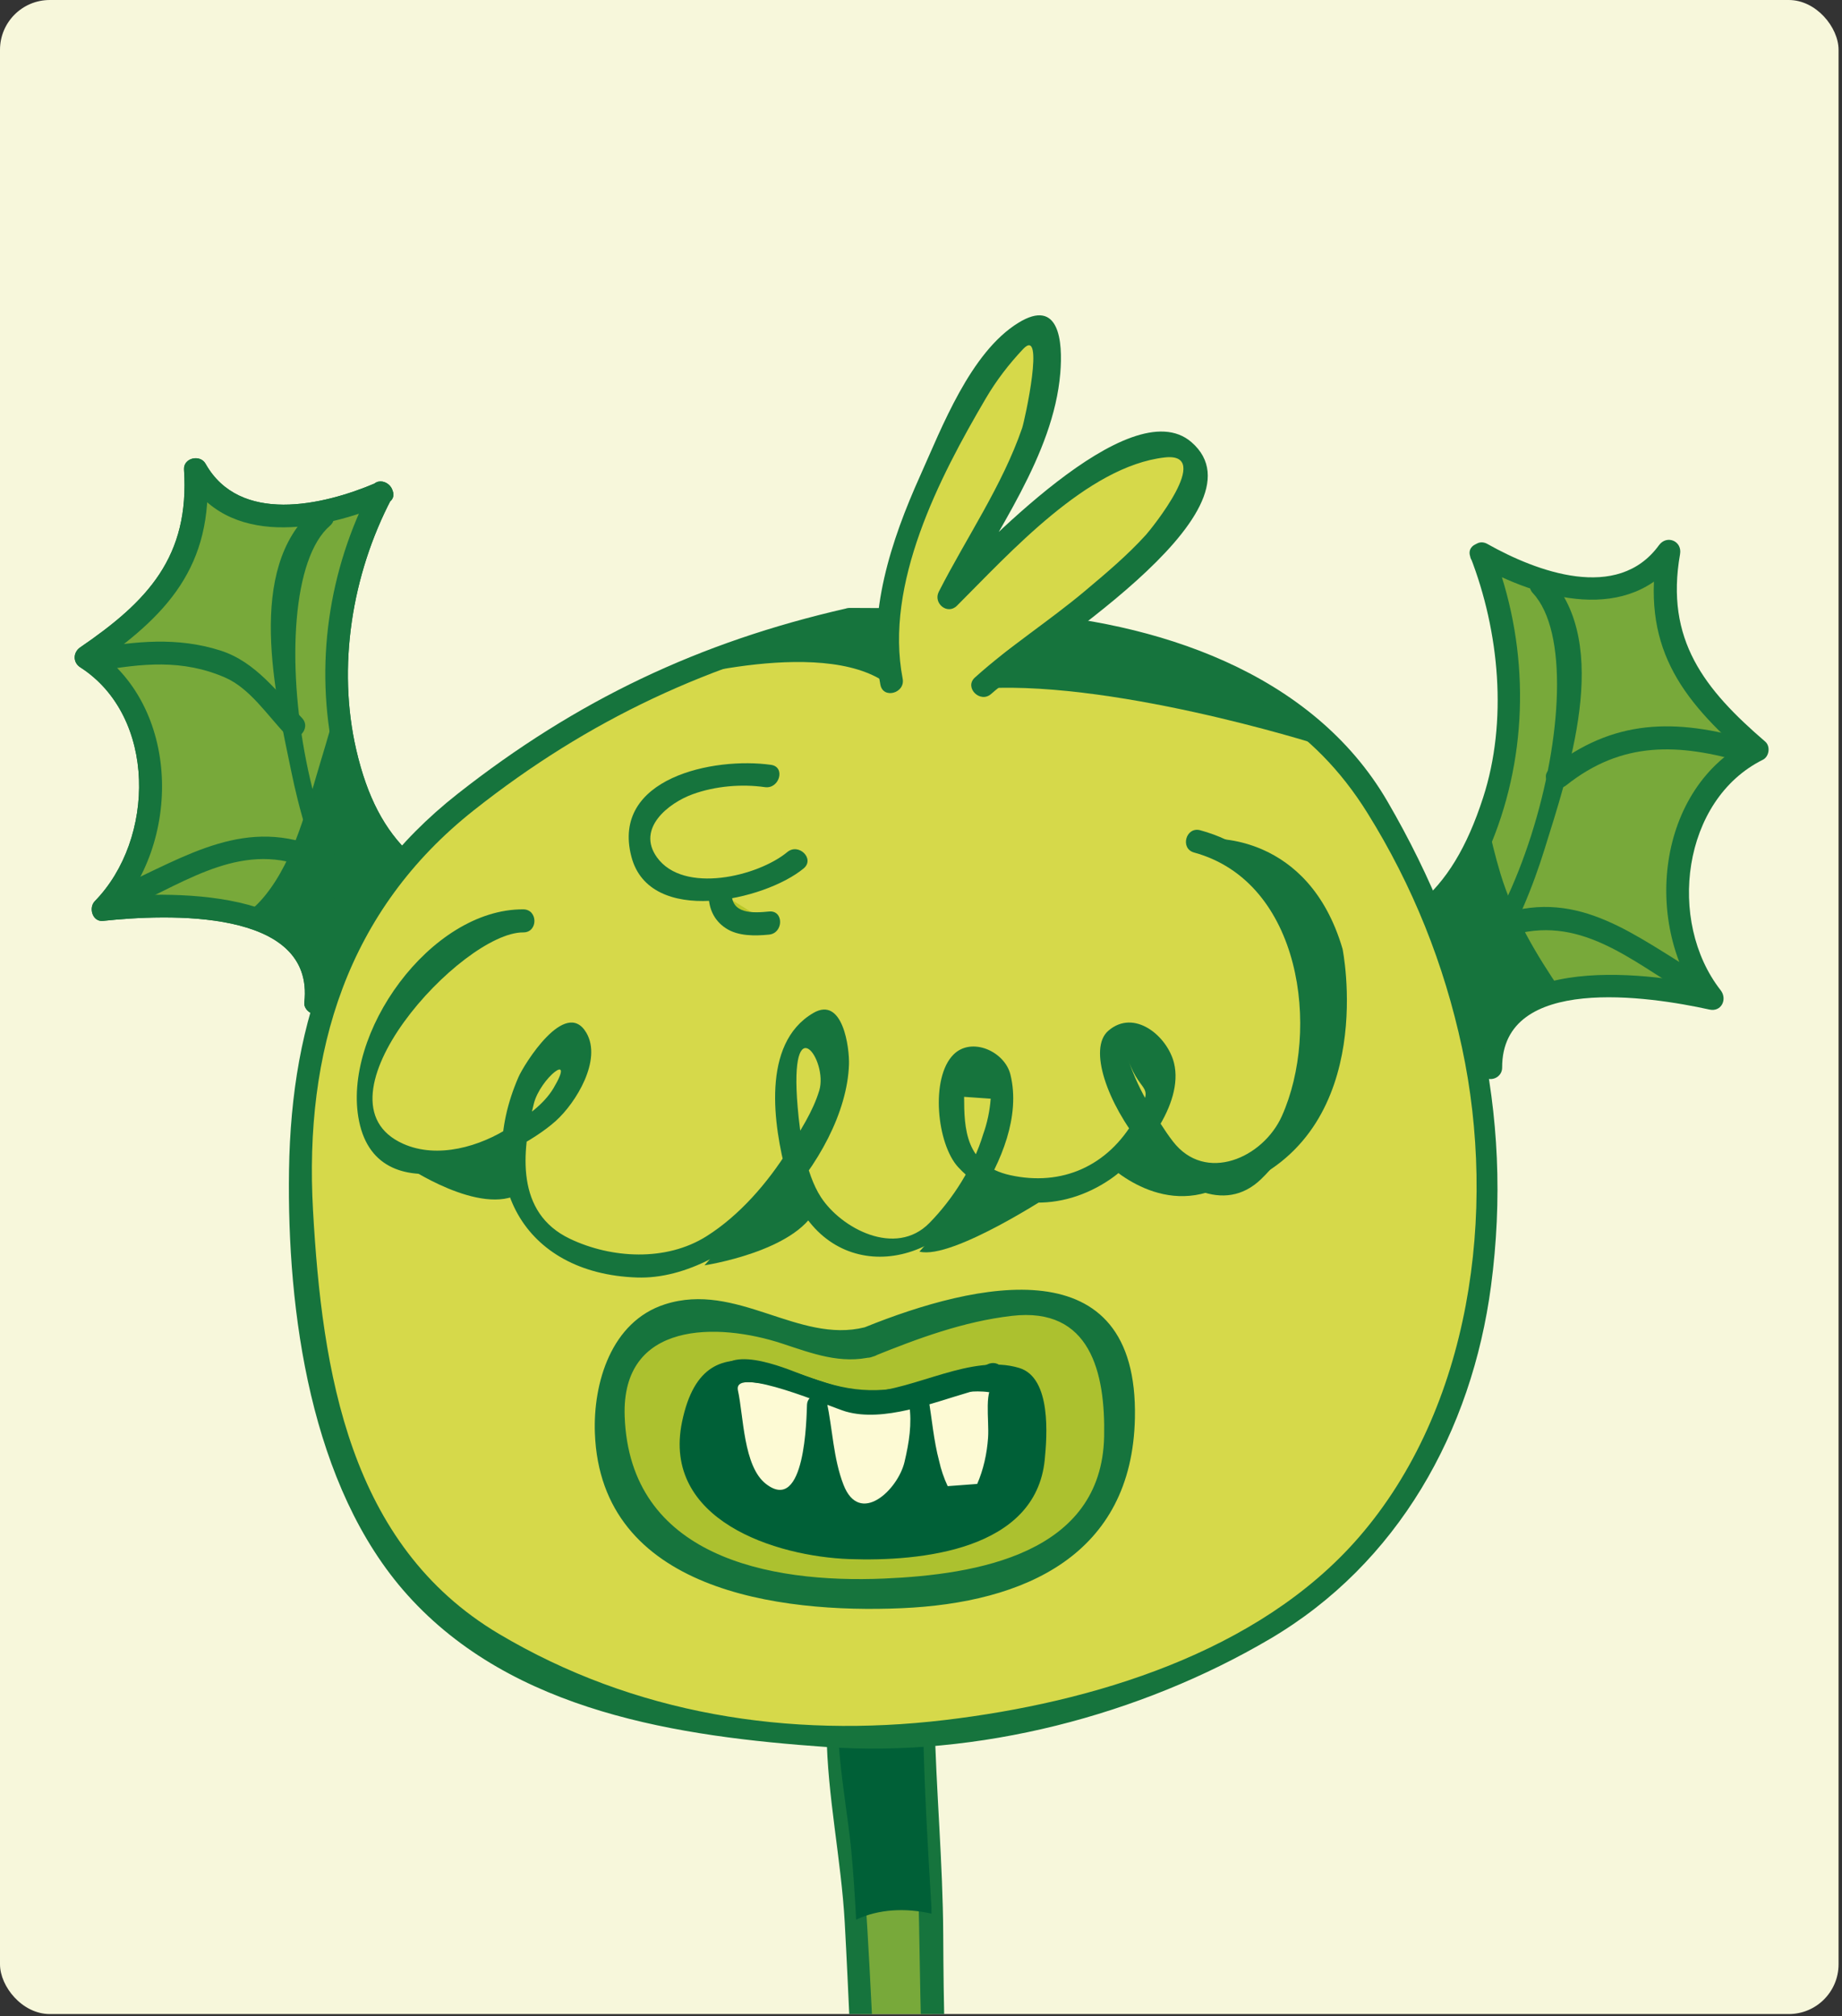
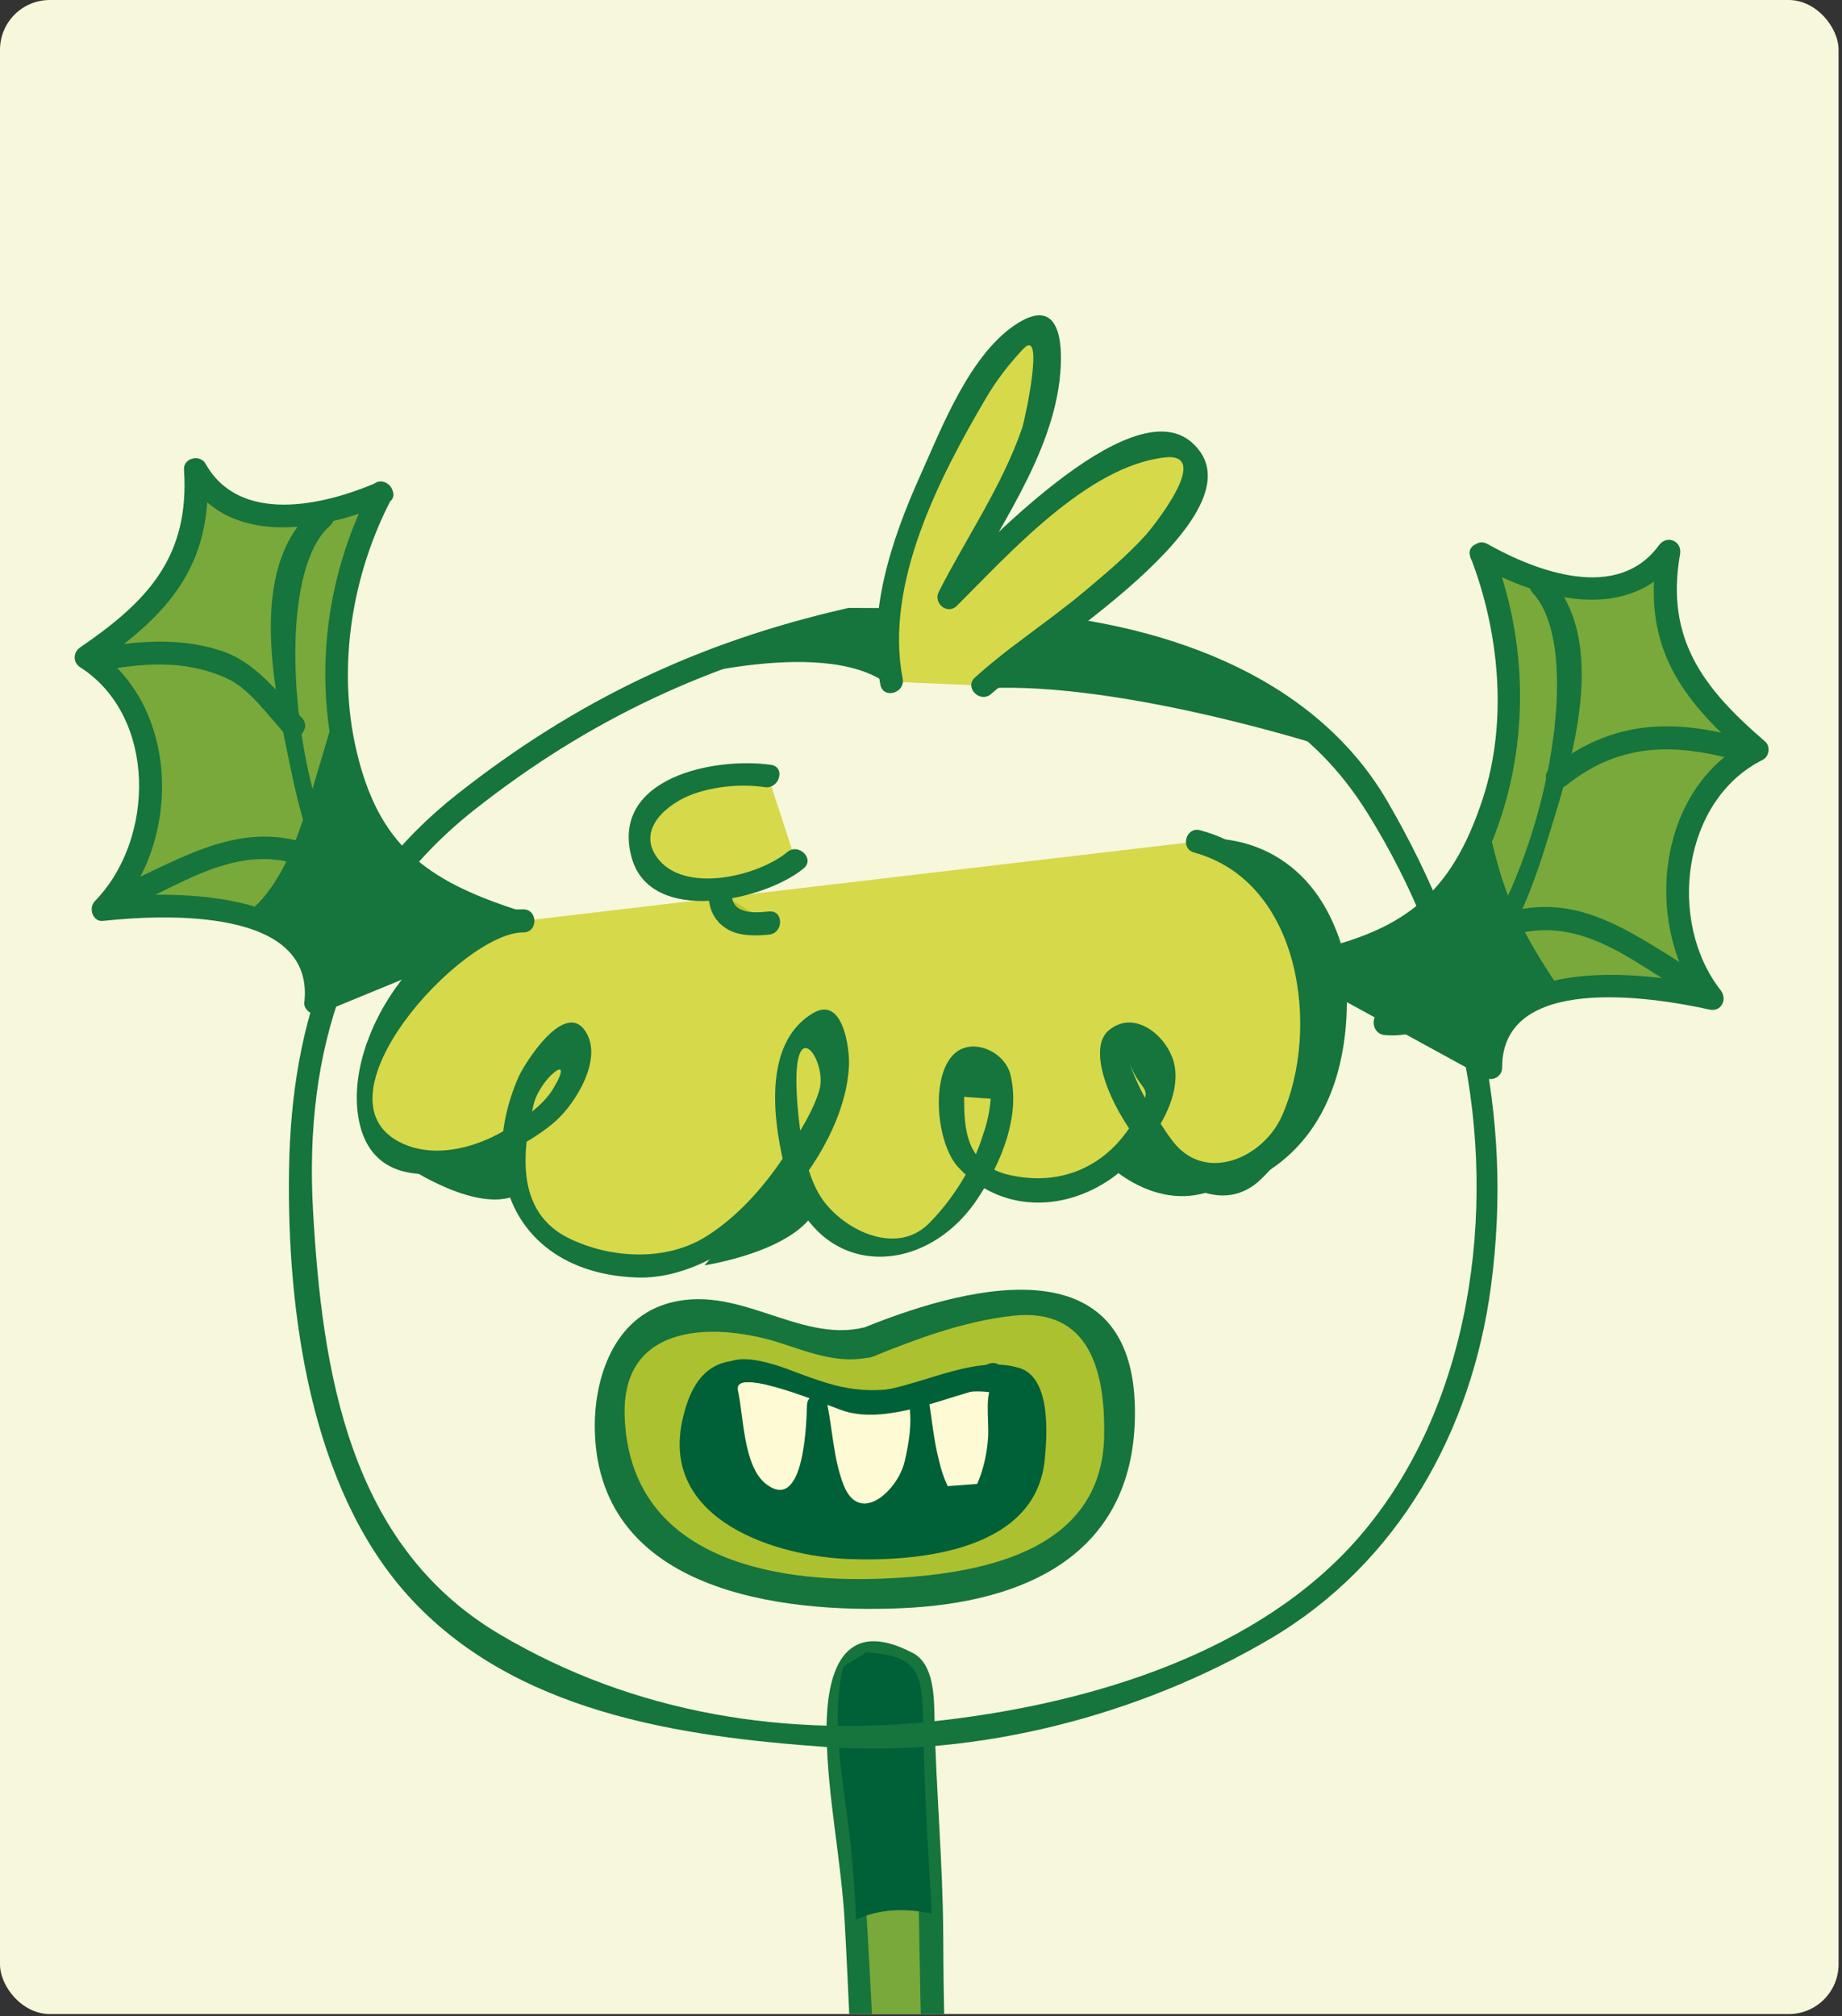
<svg xmlns="http://www.w3.org/2000/svg" fill="none" height="100%" overflow="visible" preserveAspectRatio="none" style="display: block;" viewBox="0 0 222 243" width="100%">
  <rect x="0" y="0" width="222" height="243" fill="#333333" stroke="none" />
  <g id="Frame 6">
    <g clip-path="url(#clip0_0_11620)">
      <rect fill="#F7F7DB" height="242.722" rx="6" width="221.586" />
      <g id="Group">
        <g id="Group_2">
          <path d="M139.852 287.104C137.349 280.021 122.551 274.782 114.651 272.446C114.384 272.168 114.083 271.928 113.749 271.728C114.888 266.368 113.038 257.124 112.823 253.225C112.204 245.227 112.364 237.538 112.258 229.834C111.846 222.914 111.43 215.987 111.281 209.078C111.117 202.434 111.545 199.539 104.401 199.141L101.649 200.848C99.962 207.388 101.875 215.989 102.567 222.664C103.245 229.599 103.379 236.776 103.777 243.967C104.146 251.683 104.517 259.403 105.416 267.15C105.494 268.041 105.609 269.322 105.819 270.664C105.628 270.864 105.451 271.116 105.289 271.422C98.194 272.552 79.976 276.135 76.371 283.595C73.932 289.3 78.123 295.105 84.078 293.047C89.221 291.208 94.823 285.94 99.762 283.028C100.94 282.295 102.121 281.521 103.209 280.687C103.143 281.066 103.083 281.382 103.026 281.615C101.966 286.336 99.955 293.923 101.015 298.757C102.324 303.871 111.072 304.09 114.954 301.121C119.409 297.388 117.686 290.124 117.154 285.317C117.121 284.991 117.09 284.64 117.064 284.271C121.543 287.741 126.384 293.318 131.152 295.646C136.839 298.351 141.646 293.042 139.852 287.104Z" fill="#78A93A" id="Vector" />
          <g id="Group_3">
            <path d="M141.052 286.4C137.188 278.238 126.422 274.873 118.503 272.189C113.474 270.485 115.344 263.178 114.8 258.563C113.806 250.103 113.726 241.645 113.679 233.135C113.632 224.423 112.81 215.714 112.626 206.999C112.575 204.614 112.591 200.568 110.024 199.215C101.491 194.72 99.537 201.685 99.622 208.866C99.709 216.455 101.387 224.098 101.809 231.697C102.282 240.199 102.563 248.706 103.116 257.204C103.368 261.059 103.804 264.895 104.175 268.74C104.404 271.123 99.907 270.991 98.397 271.306C92.718 272.488 87.191 274.221 81.985 276.781C75.412 280.018 71.22 287.607 77.392 293.451C84.149 299.847 98.944 285.439 103.909 281.892C103.227 281.367 102.544 280.843 101.863 280.32C100.563 286.903 94.78 302.927 106.085 304.222C119.831 305.795 119.327 294.448 118.451 284.276C117.658 284.605 116.867 284.933 116.074 285.26C121.583 289.802 127.366 297.732 135.162 297.683C140.767 297.647 141.888 290.798 141.193 286.736C140.889 284.968 138.207 285.721 138.508 287.476C135.607 289.406 132.706 291.339 129.804 293.268C127.75 291.808 125.805 290.216 123.969 288.493C122.005 286.736 120.079 284.97 118.045 283.293C117.211 282.604 115.553 282.943 115.669 284.276C116.246 290.989 118.308 301.243 107.973 301.653C97.757 302.056 103.651 285.613 104.55 281.059C104.762 279.983 103.591 278.712 102.504 279.488C99.184 281.859 95.729 284.007 92.431 286.414C90.217 288.033 87.98 289.5 85.604 290.866C83.466 287.946 81.328 285.027 79.191 282.107C80.464 280.942 81.863 279.971 83.391 279.187C87.557 276.778 92.529 275.584 97.166 274.438C99.662 273.821 103.789 273.917 105.991 272.627C107.519 271.732 107.147 270.181 106.961 268.742C106.179 262.726 105.843 256.639 105.499 250.586C104.814 238.528 104.487 226.542 102.921 214.557C102.551 211.727 102.41 208.93 102.377 206.081C102.607 204.592 102.838 203.1 103.066 201.611C105.518 199.511 107.755 200.705 109.779 205.195C110.371 211.033 110.152 217.048 110.463 222.916C111.094 234.797 110.554 246.741 112.021 258.568C112.582 263.093 112.358 267.216 112.358 271.732C112.358 272.686 113.451 273.539 114.282 273.791C122.429 276.263 134.698 279.456 138.652 287.81C139.417 289.428 141.816 288.015 141.052 286.4Z" fill="#16743D" id="Vector_2" />
          </g>
        </g>
        <g id="Group_4">
          <path d="M103.183 231.346C105.924 230.049 109.197 229.917 112.263 230.625C112.26 230.362 112.26 230.098 112.254 229.834C111.842 222.914 111.427 215.987 111.278 209.078C111.114 202.434 111.542 199.539 104.398 199.141L101.646 200.848C99.958 207.388 101.872 215.989 102.564 222.664C102.844 225.523 103.028 228.422 103.183 231.346Z" fill="#006037" id="Vector_3" />
        </g>
        <g id="Group_5">
          <path d="M78.897 285.855C83.588 282.664 83.456 289.824 81.988 292.396C80.826 294.194 79.165 295.428 78.27 297.235C77.653 298.793 78.005 301.998 76.872 303.264C72.375 307.792 71.536 299 71.696 296.074C72.106 288.663 78.897 285.855 78.897 285.855Z" fill="#FDFAD4" id="Vector_4" />
          <g id="Group_6">
            <path d="M79.6 287.057C81.833 285.719 81.6 288.472 81.362 289.93C81.02 292.02 79.379 293.263 78.171 294.874C77.243 296.113 76.733 297.116 76.558 298.656C76.443 299.657 76.347 300.648 76.139 301.637C75.572 304.33 74.058 302.623 73.688 301.528C71.807 295.943 74.036 289.451 79.6 287.057C81.244 286.35 79.826 283.953 78.193 284.653C74.117 286.407 70.823 290.664 70.397 295.091C70.085 298.354 70.156 305.75 74.766 305.918C77.084 306.004 78.588 303.494 78.991 301.58C79.473 299.292 79.36 297.723 81.013 295.795C82.099 294.526 83.139 293.391 83.745 291.818C85.365 287.626 83.382 281.545 78.195 284.653C76.657 285.574 78.054 287.982 79.6 287.057Z" fill="#16743D" id="Vector_5" />
          </g>
        </g>
        <g id="Group_7">
          <path d="M137.086 289.074C132.779 285.384 132.122 292.516 133.293 295.235C134.251 297.145 135.767 298.556 136.459 300.453C136.898 302.071 136.193 305.217 137.178 306.597C141.146 311.593 142.954 302.945 143.118 300.025C143.53 292.613 137.086 289.074 137.086 289.074Z" fill="#FDFAD4" id="Vector_6" />
          <g id="Group_8">
            <path d="M137.788 287.872C133.165 284.375 130.813 289.823 131.526 293.948C131.779 295.415 132.356 296.473 133.184 297.718C134.524 299.732 135.24 301.123 135.223 303.615C135.204 306.235 136.146 308.625 138.845 309.444C143.425 310.832 144.486 301.7 144.526 299.039C144.592 294.582 141.612 290.044 137.788 287.872C136.226 286.984 134.821 289.39 136.382 290.276C141.571 293.223 142.482 299.126 140.844 304.417C139.977 307.217 138.075 306.689 138.004 303.615C137.964 301.822 137.988 300.485 137.251 298.839C136.448 297.047 134.813 295.766 134.314 293.815C133.936 292.34 133.985 288.465 136.38 290.276C137.816 291.361 139.2 288.94 137.788 287.872Z" fill="#16743D" id="Vector_7" />
          </g>
        </g>
        <g id="Group_9">
          <path d="M108.435 294.128C103.937 293.878 105.454 309.622 107.999 311.625C113.612 315.65 118.256 294.14 110.789 294.79L108.435 294.128Z" fill="#FDFAD4" id="Vector_8" />
          <g id="Group_10">
            <path d="M108.435 292.735C103.265 292.957 104.028 301.455 104.397 304.801C104.724 307.758 106.14 315.703 111.016 313.127C115.012 311.014 116.022 304.709 116.06 300.68C116.081 298.545 115.612 296.425 114.266 294.744C113.057 293.235 110.515 293.263 108.805 292.783C107.072 292.297 106.338 294.984 108.065 295.469C110.927 296.274 112.853 296.1 113.225 299.58C113.571 302.804 112.751 306.444 111.112 309.23C108.814 313.138 107.673 307.739 107.324 305.771C107.075 304.374 106.02 295.624 108.436 295.519C110.223 295.441 110.23 292.656 108.435 292.735Z" fill="#16743D" id="Vector_9" />
          </g>
        </g>
        <g id="Group_11">
          <g id="Group_12">
            <path d="M45.98 59.419C45.829 59.569 38.456 75.463 40.754 86.739C43.663 101.041 45.049 105.767 61.972 111.006L38.07 120.829C40.728 106.379 12.412 109.591 12.412 109.591C19.393 103.342 21.197 85.126 10.375 79.218C10.375 79.218 18.154 73.944 20.09 71.526C24.369 66.19 23.572 56.588 23.572 56.588C28.294 67.201 45.98 59.419 45.98 59.419Z" fill="#78A93A" id="Vector_10" />
            <g id="Group_13">
-               <path d="M44.778 58.717C39.544 68.71 37.903 80.19 40.255 91.12C42.943 103.614 49.742 108.514 61.602 112.347C61.602 111.452 61.602 110.557 61.602 109.662C53.634 112.936 45.668 116.211 37.7 119.484C38.288 119.933 38.875 120.379 39.463 120.828C41.013 107.225 21.529 107.22 12.413 108.198C12.741 108.991 13.068 109.782 13.396 110.574C22.008 101.765 21.832 84.925 11.078 78.016C11.078 78.817 11.078 79.618 11.078 80.42C20.137 74.227 25.734 68.308 24.962 56.589C24.097 56.824 23.233 57.058 22.369 57.291C27.351 66.146 38.759 63.997 46.681 60.62C48.329 59.919 46.907 57.521 45.275 58.216C38.847 60.955 28.88 63.187 24.771 55.885C24.114 54.717 22.086 55.183 22.178 56.587C22.87 67.112 17.791 72.464 9.671 78.014C8.797 78.612 8.755 79.829 9.671 80.418C18.907 86.354 18.729 101.136 11.427 108.605C10.648 109.401 11.144 111.117 12.411 110.981C20.055 110.161 37.978 109.406 36.676 120.826C36.581 121.666 37.651 122.493 38.439 122.168C46.405 118.893 54.373 115.619 62.341 112.345C63.582 111.834 63.744 110.114 62.341 109.66C51.301 106.093 45.588 101.803 42.939 90.378C40.622 80.385 42.395 69.259 47.18 60.119C48.015 58.532 45.611 57.126 44.778 58.717Z" fill="#16743D" id="Vector_11" />
-             </g>
+               </g>
          </g>
          <g id="Group_14">
            <g id="Group_15">
              <path d="M37.801 61.39C29.548 68.518 33.209 83.767 35.105 92.976C36.809 101.249 41.295 116.981 51.891 117.148C53.688 117.177 53.685 114.393 51.891 114.363C37.175 114.129 30.688 71.202 39.77 63.357C41.132 62.182 39.153 60.222 37.801 61.39Z" fill="#16743D" id="Vector_12" />
            </g>
          </g>
          <g id="Group_16">
            <g id="Group_17">
              <path d="M15.588 109.339C22.745 106.104 29.49 101.193 37.526 104.788C39.151 105.514 40.567 103.116 38.932 102.384C29.74 98.273 22.514 103.168 14.183 106.935C12.547 107.673 13.964 110.072 15.588 109.339Z" fill="#16743D" id="Vector_13" />
            </g>
          </g>
          <g id="Group_18">
            <g id="Group_19">
-               <path d="M11.789 80.881C17.127 79.951 22.001 79.424 27.124 81.651C30.115 82.951 32.215 86.198 34.416 88.487C35.662 89.782 37.63 87.811 36.385 86.518C33.434 83.45 30.823 79.758 26.571 78.4C21.376 76.741 16.335 77.274 11.049 78.195C9.283 78.503 10.034 81.187 11.789 80.881Z" fill="#16743D" id="Vector_14" />
-             </g>
+               </g>
          </g>
        </g>
        <g id="Group_20">
          <g id="Group_21">
            <path d="M45.98 59.419C45.829 59.569 38.456 75.463 40.754 86.739C43.663 101.041 45.049 105.767 61.972 111.006L38.07 120.829C40.728 106.379 12.412 109.591 12.412 109.591C19.393 103.342 21.197 85.126 10.375 79.218C10.375 79.218 18.154 73.944 20.09 71.526C24.369 66.19 23.572 56.588 23.572 56.588C28.294 67.201 45.98 59.419 45.98 59.419Z" fill="#78A93A" id="Vector_15" />
            <g id="Group_22">
              <path d="M44.778 58.717C39.544 68.71 37.903 80.19 40.255 91.12C42.943 103.614 49.742 108.514 61.602 112.347C61.602 111.452 61.602 110.557 61.602 109.662C53.634 112.936 45.668 116.211 37.7 119.484C38.288 119.933 38.875 120.379 39.463 120.828C41.013 107.225 21.529 107.22 12.413 108.198C12.741 108.991 13.068 109.782 13.396 110.574C22.008 101.765 21.832 84.925 11.078 78.016C11.078 78.817 11.078 79.618 11.078 80.42C20.137 74.227 25.734 68.308 24.962 56.589C24.097 56.824 23.233 57.058 22.369 57.291C27.351 66.146 38.759 63.997 46.681 60.62C48.329 59.919 46.907 57.521 45.275 58.216C38.847 60.955 28.88 63.187 24.771 55.885C24.114 54.717 22.086 55.183 22.178 56.587C22.87 67.112 17.791 72.464 9.671 78.014C8.797 78.612 8.755 79.829 9.671 80.418C18.907 86.354 18.729 101.136 11.427 108.605C10.648 109.401 11.144 111.117 12.411 110.981C20.055 110.161 37.978 109.406 36.676 120.826C36.581 121.666 37.651 122.493 38.439 122.168C46.405 118.893 54.373 115.619 62.341 112.345C63.582 111.834 63.744 110.114 62.341 109.66C51.301 106.093 45.588 101.803 42.939 90.378C40.622 80.385 42.395 69.259 47.18 60.119C48.015 58.532 45.611 57.126 44.778 58.717Z" fill="#16743D" id="Vector_16" />
            </g>
          </g>
          <g id="Group_23">
            <path d="M44.126 63.859C45.12 61.186 45.932 59.47 45.982 59.418C45.982 59.418 45.228 59.75 44.004 60.179C44.12 61.396 44.152 62.63 44.126 63.859Z" fill="#16743D" id="Vector_17" />
          </g>
          <g id="Group_24">
            <path d="M61.974 111.007C45.051 105.768 43.666 101.042 40.756 86.74C40.657 86.257 40.584 85.76 40.518 85.256C39.951 87.363 39.348 89.461 38.712 91.541C37.043 97.011 35.581 103.479 31.91 107.974C31.119 108.946 30.24 109.739 29.303 110.399C34.773 111.772 39.195 114.718 38.072 120.83L61.974 111.007Z" fill="#16743D" id="Vector_18" />
          </g>
          <g id="Group_25">
            <g id="Group_26">
              <path d="M37.801 61.39C29.548 68.518 33.209 83.767 35.105 92.976C36.809 101.249 41.295 116.981 51.891 117.148C53.688 117.177 53.685 114.393 51.891 114.363C37.175 114.129 30.688 71.202 39.77 63.357C41.132 62.182 39.153 60.222 37.801 61.39Z" fill="#16743D" id="Vector_19" />
            </g>
          </g>
          <g id="Group_27">
            <g id="Group_28">
              <path d="M15.588 109.339C22.745 106.104 29.49 101.193 37.526 104.788C39.151 105.514 40.567 103.116 38.932 102.384C29.74 98.273 22.514 103.168 14.183 106.935C12.547 107.673 13.964 110.072 15.588 109.339Z" fill="#16743D" id="Vector_20" />
            </g>
          </g>
          <g id="Group_29">
            <g id="Group_30">
              <path d="M11.789 80.881C17.127 79.951 22.001 79.424 27.124 81.651C30.115 82.951 32.215 86.198 34.416 88.487C35.662 89.782 37.63 87.811 36.385 86.518C33.434 83.45 30.823 79.758 26.571 78.4C21.376 76.741 16.335 77.274 11.049 78.195C9.283 78.503 10.034 81.187 11.789 80.881Z" fill="#16743D" id="Vector_21" />
            </g>
          </g>
        </g>
        <g id="Group_31">
          <g id="Group_32">
            <path d="M178.558 66.756C178.688 66.919 184.266 83.528 180.741 94.481C176.27 108.376 174.371 112.919 156.975 116.26L179.646 128.666C178.596 114.006 206.388 120.321 206.388 120.321C200.138 113.338 200.352 95.035 211.759 90.358C211.759 90.358 204.612 84.256 202.952 81.64C199.29 75.866 201.139 66.41 201.139 66.41C195.274 76.438 178.558 66.756 178.558 66.756Z" fill="#78A93A" id="Vector_22" />
            <g id="Group_33">
              <path d="M177.216 67.125C180.715 76.117 181.721 86.949 178.745 96.125C174.85 108.136 168.91 112.397 156.606 114.917C155.417 115.162 155.255 116.905 156.274 117.462C163.831 121.597 171.387 125.732 178.945 129.867C179.861 130.37 181.043 129.746 181.04 128.666C181.005 117.38 198.773 120.064 206.02 121.665C207.471 121.986 208.213 120.411 207.374 119.337C200.887 111.039 202.719 96.396 212.463 91.561C213.231 91.178 213.4 89.937 212.745 89.374C205.442 83.092 200.662 77.123 202.482 66.782C202.76 65.195 200.878 64.415 199.938 65.71C194.956 72.564 185.185 68.889 179.262 65.555C177.695 64.672 176.291 67.078 177.855 67.959C185.507 72.266 196.364 75.338 202.34 67.116C201.493 66.758 200.643 66.402 199.795 66.044C197.746 77.695 202.348 84.097 210.773 91.345C210.867 90.617 210.961 89.887 211.055 89.158C199.534 94.877 197.873 111.675 205.402 121.308C205.854 120.533 206.306 119.756 206.756 118.981C197.572 116.952 178.208 114.76 178.253 128.668C178.95 128.268 179.651 127.867 180.348 127.467C172.79 123.332 165.234 119.196 157.676 115.061C157.567 115.908 157.454 116.756 157.344 117.606C168.764 115.266 175.95 111.651 180.185 100.502C184.328 89.59 184.163 77.342 179.901 66.388C179.256 64.73 176.564 65.449 177.216 67.125Z" fill="#16743D" id="Vector_23" />
            </g>
          </g>
          <g id="Group_34">
            <path d="M188.177 119.482C185.165 115.065 182.397 110.441 180.84 105.301C180.209 103.221 179.707 101.109 179.244 98.986C175.608 109.416 172.33 113.309 156.973 116.259L179.644 128.665C179.241 122.961 183.197 120.441 188.177 119.482Z" fill="#16743D" id="Vector_24" />
          </g>
          <g id="Group_35">
            <g id="Group_36">
              <path d="M184.748 71.488C193.335 80.72 181.568 123.233 166.888 121.955C165.1 121.799 165.115 124.585 166.888 124.74C177.34 125.649 183.639 110.429 186.129 102.411C188.977 93.238 194.338 77.711 186.718 69.519C185.491 68.201 183.526 70.176 184.748 71.488Z" fill="#16743D" id="Vector_25" />
            </g>
          </g>
          <g id="Group_37">
            <g id="Group_38">
              <path d="M204.794 117.395C197.122 112.864 190.402 107.098 181.021 110.159C179.323 110.714 180.049 113.403 181.761 112.845C190.306 110.057 196.479 115.718 203.388 119.799C204.939 120.714 206.34 118.306 204.794 117.395Z" fill="#16743D" id="Vector_26" />
            </g>
          </g>
          <g id="Group_39">
            <g id="Group_40">
              <path d="M211.057 89.22C201.895 86.546 194.417 86.614 186.79 92.674C185.384 93.791 187.369 95.748 188.76 94.643C195.516 89.274 202.318 89.571 210.317 91.905C212.046 92.409 212.778 89.722 211.057 89.22Z" fill="#16743D" id="Vector_27" />
            </g>
          </g>
        </g>
        <g id="Group_41">
-           <path d="M102.422 74.658C75.629 80.495 65.572 89.233 53.21 98.967C32.596 115.284 34.552 146.085 39.486 168.885C41.967 180.001 46.093 189.896 56.17 196.082C62.426 200.093 74.539 207.143 81.836 207.549C88.855 207.937 95.545 209.152 102.58 209.256C126.503 209.456 157.62 200.126 170.045 179.131C182.779 157.588 181.799 126.067 169.786 104.003C165.183 95.585 161.109 87.756 152.065 83.313C144.657 79.807 136.889 77.69 128.825 75.837C123.254 74.683 102.422 74.658 102.422 74.658Z" fill="#D6D94A" id="Vector_28" />
          <g id="Group_42">
            <path d="M102.051 73.314C84.219 77.376 69.474 84.402 55.158 95.665C40.47 107.221 35.108 122.686 34.833 141.043C34.58 158.039 37.394 179.172 49.109 192.218C61.819 206.374 81.913 209.289 99.587 210.538C117.826 211.826 137.384 206.735 153.052 197.516C168.486 188.435 177.378 172.5 179.699 154.978C182.473 134.043 177.747 114.702 167.227 96.599C158.121 80.925 139.235 74.84 121.914 73.745C115.432 73.337 108.916 73.276 102.423 73.263C100.628 73.26 100.628 76.045 102.423 76.048C114.374 76.076 125.802 76.297 137.398 79.432C149.256 82.641 158.236 87.419 164.823 98.005C170.273 106.764 174.045 116.187 176.203 126.26C180.438 145.997 177.304 169.671 163.765 185.27C151.67 199.205 131.551 205.192 113.861 207.29C95.008 209.527 76.425 206.584 60.138 196.909C42.054 186.169 38.819 165.321 37.724 145.849C36.648 126.722 41.833 109.722 57.127 97.633C70.981 86.684 85.511 79.935 102.792 75.999C104.542 75.601 103.8 72.918 102.051 73.314Z" fill="#16743D" id="Vector_29" />
          </g>
        </g>
        <g id="Group_43">
          <path d="M63.066 110.98C55.157 110.012 44.281 124.279 44.166 131.173C44.126 146.299 64.148 139.442 68.612 130.664C69.819 128.075 71.169 122.842 66.759 125.784C63.733 127.74 62.264 135.089 61.823 138.253C60.298 151.439 75.986 155.755 85.848 150.196C91.597 147.065 102.751 132.55 100.766 125.273C99.438 120.424 96.794 125.056 95.575 127.907C94.313 131.555 94.637 135.289 95.506 138.788C97.419 147.387 102.168 152.694 111.37 149.485C115.707 147.867 125.728 129.841 117.894 127.55C113.981 126.271 114.527 135.591 115.469 137.768C117.089 142.103 121.266 143.396 125.499 143.632C134.744 144.408 145.592 127.688 137.148 124.9C129.634 122.417 139.081 138.013 142.622 141.128C147.668 145.92 153.032 140.109 155.693 135.214C158.368 130.053 159.336 122.146 157.511 116.734C155.95 111.338 150.348 102.268 144.289 101.404" fill="#D6D94A" id="Vector_30" />
          <g id="Group_44">
            <path d="M63.064 109.59C51.882 109.528 41.109 124.614 43.281 135.14C45.678 146.751 61.786 139.767 66.992 135.083C69.403 132.914 72.588 127.741 70.669 124.466C68.16 120.181 63.135 128.309 62.482 129.816C57.086 142.251 62.991 153.49 76.773 153.958C88.515 154.356 101.906 139.67 102.321 128.307C102.394 126.333 101.593 119.986 98.012 122.084C91.677 125.797 93.272 135.768 94.757 141.419C98.141 154.307 111.473 154.24 117.932 144.292C120.646 140.113 123.022 134.509 121.774 129.489C121.08 126.696 117.089 124.916 114.916 127.089C112.095 129.91 112.912 137.899 115.495 140.675C120.501 146.06 127.998 146.108 133.83 142.103C137.56 139.541 142.726 133.089 141.492 128.106C140.684 124.848 136.686 121.523 133.574 124.223C128.655 128.49 143.044 150.749 152.006 142.088C163.496 130.979 162.401 104.921 144.657 100.058C142.922 99.583 142.187 102.269 143.917 102.743C156.88 106.296 159.128 124.167 154.49 134.507C152.22 139.566 145.271 142.634 141.36 137.555C140.315 136.202 139.437 134.723 138.554 133.263C137.496 131.516 136.656 129.677 135.985 127.748C137.541 132.222 139.37 130.325 136.754 134.897C133.526 140.534 127.977 143.002 121.744 141.624C116.342 140.43 116.204 135.988 116.194 132.185C117.263 132.26 118.33 132.335 119.399 132.409C119.288 133.896 118.982 135.337 118.481 136.732C117.313 140.616 114.831 144.523 112.008 147.393C107.927 151.544 101.386 148.039 98.939 144.276C97.048 141.366 96.411 136.68 96.133 133.398C95.089 121.102 99.838 127.763 98.739 131.422C97.972 133.969 96.408 136.346 95.005 138.582C92.521 142.54 89.139 146.473 85.146 148.988C80.269 152.06 73.669 151.672 68.67 149.282C62.132 146.155 62.867 138.82 64.341 132.999C65.115 129.938 69.438 126.54 66.709 131.139C65.523 133.136 63.403 134.561 61.508 135.802C57.891 138.173 52.737 139.698 48.59 137.843C37.02 132.668 55.633 112.326 63.066 112.368C64.859 112.384 64.858 109.599 63.064 109.59Z" fill="#16743D" id="Vector_31" />
          </g>
        </g>
        <g id="Group_45">
          <path d="M104.706 161.728C118.021 156.218 132.535 152.359 134.529 165.969C137.748 187.937 122.107 191.872 104.437 192.121C95.391 192.44 83.311 190.954 77.088 182.837C73.444 177.726 70.516 165.844 78.743 160.018C87.319 153.951 98.899 164.128 104.706 161.728Z" fill="#ACC12F" id="Vector_32" />
          <g id="Group_46">
            <path d="M105.193 163.493C110.627 161.296 116.106 159.257 121.965 158.579C131.428 157.481 133.229 165.443 133.071 173.121C132.777 187.303 117.653 189.763 106.547 190.239C92.621 190.837 75.897 187.567 75.287 170.695C74.87 159.151 86.544 159.375 94.263 161.918C97.914 163.12 101.366 164.451 105.193 163.493C107.484 162.92 106.513 159.386 104.218 159.959C96.207 161.964 88.779 154.413 80.137 157.189C73.647 159.273 71.479 166.686 71.696 172.694C72.383 191.71 93.924 194.444 108.631 193.813C123.524 193.175 136.439 187.383 136.78 170.9C137.211 150.071 117.621 154.543 104.218 159.958C102.058 160.834 103.001 164.378 105.193 163.493Z" fill="#16743D" id="Vector_33" />
          </g>
        </g>
        <g id="Group_47">
          <path d="M107.448 82.153C104.828 71.924 113.214 54.164 118.446 45.962C120.486 42.624 127.025 34.755 126.587 42.694C126.311 52.502 118.538 63.486 114.349 72.014C114.349 72.014 137.675 48.618 143.175 54.759C148.899 61.715 122.129 79.121 118.484 82.634" fill="#D6D94A" id="Vector_34" />
          <g id="Group_48">
            <path d="M108.789 81.783C106.578 70.365 113.195 57.574 118.796 48.036C120.071 45.863 121.573 43.903 123.303 42.067C125.99 39.218 123.513 50.643 123.183 51.605C120.796 58.533 116.461 64.81 113.146 71.311C112.441 72.694 114.179 74.151 115.333 72.999C121.681 66.666 131.041 56.2 140.356 55.13C146.357 54.441 138.634 63.875 138.123 64.441C135.882 66.92 133.29 69.093 130.739 71.238C126.447 74.843 121.657 77.895 117.499 81.65C116.164 82.854 118.138 84.818 119.468 83.619C124.262 79.291 153.295 61.69 143.593 53.284C136.188 46.87 117.925 66.482 113.364 71.029C114.092 71.591 114.822 72.154 115.55 72.717C119.934 64.125 126.955 54.904 127.787 44.977C128.109 41.139 127.664 35.877 122.745 38.897C116.953 42.451 113.492 51.568 110.887 57.363C107.407 65.1 104.454 73.984 106.107 82.524C106.446 84.286 109.129 83.537 108.789 81.783Z" fill="#16743D" id="Vector_35" />
          </g>
        </g>
        <g id="Group_49">
          <path d="M106.777 169.314C115.774 165.758 123.235 160.898 124.604 169.73C126.815 183.995 116.244 186.523 104.293 186.658C98.175 186.849 90 185.869 85.78 180.592C83.31 177.27 80.605 170.484 86.16 166.719C91.952 162.794 102.852 170.863 106.777 169.314Z" fill="#006037" id="Vector_36" />
        </g>
        <g id="Group_50">
          <path d="M87.76 167.847C88.65 171.215 88.901 179.733 93.354 180.776C98.588 182.128 98.287 172.709 98.477 169.272C99.344 172.769 99.778 184.586 105.162 183.289C109.718 182.479 111.6 172.674 110.747 168.911C111.631 173.958 112.247 184.659 117.772 180.718C120.522 179.011 121.124 167.664 119.653 165.462C119.653 165.462 116.02 167.336 104.708 169.201C100.29 169.926 85.701 160.049 87.76 167.847Z" fill="#FDFAD4" id="Vector_37" />
          <g id="Group_51">
            <path d="M86.589 168.17C87.76 173.375 87.753 181.343 94.466 182.118C99.895 182.745 99.564 172.238 99.689 169.271C98.895 169.378 98.099 169.486 97.305 169.594C98.016 172.938 98.362 185.177 104.207 184.596C111.15 183.906 112.776 174.205 111.916 168.586C111.136 168.801 110.355 169.015 109.575 169.231C110.034 172.059 111.049 185.982 117.341 182.363C122.312 179.504 122.928 169.606 120.699 164.847C120.405 164.218 119.589 164.143 119.039 164.412C116.46 165.678 113.413 166.218 110.638 166.846C104.666 168.2 101.336 167.484 95.855 165.348C92.151 163.901 85.405 161.748 86.589 168.17C86.872 169.709 89.212 169.055 88.93 167.526C88.369 164.487 100.234 169.625 101.947 170.114C106.495 171.412 112.38 169.066 116.747 167.8C117.868 167.473 118.959 167.074 120.034 166.616C118.511 167.265 119.239 171.068 119.083 173.274C118.951 175.16 118.532 177.098 117.774 178.836C116.587 178.925 115.403 179.015 114.216 179.102C113.757 178.123 113.413 177.11 113.181 176.057C112.537 173.623 112.319 171.065 111.918 168.584C111.666 167.037 109.344 167.703 109.576 169.229C109.938 171.584 109.556 173.88 109.015 176.178C108.219 179.566 103.597 183.939 101.657 178.93C100.432 175.768 100.345 172.236 99.646 168.947C99.351 167.557 97.319 167.95 97.261 169.271C97.197 170.806 97.075 182.533 92.311 178.831C89.575 176.703 89.627 170.632 88.928 167.524C88.586 165.998 86.246 166.646 86.589 168.17Z" fill="#006037" id="Vector_38" />
          </g>
        </g>
        <g id="Group_52">
          <g id="Group_53">
            <path d="M104.51 170.196C110.75 169.891 123.521 162.727 123.668 174.067C123.804 184.362 111.784 185.271 104.293 185.448C95.358 185.659 80.165 181.402 85.43 169.069C88.035 162.966 99.925 169.865 104.51 170.196C106.073 170.307 106.062 167.88 104.51 167.769C96.405 167.189 85.061 157.552 82.202 171.35C79.746 183.196 93.462 187.579 102.402 187.894C110.877 188.195 124.817 186.869 125.911 175.93C126.189 173.13 126.747 166.041 122.838 164.858C117.091 163.121 110.356 167.486 104.51 167.769C102.951 167.844 102.946 170.272 104.51 170.196Z" fill="#006037" id="Vector_39" />
          </g>
        </g>
        <g id="Group_54">
          <path d="M92.559 93.518C87.624 92.692 76.463 94.289 77.169 101.526C77.845 109.313 91.213 107.839 95.872 103.667" fill="#D6D94A" id="Vector_40" />
          <g id="Group_55">
            <path d="M92.929 92.176C86.041 91.196 73.607 93.748 76.098 103.25C78.306 111.674 92.191 108.526 96.858 104.655C98.241 103.508 96.26 101.549 94.888 102.685C91.356 105.616 82.387 107.787 79.178 103.323C76.668 99.833 80.583 96.765 83.489 95.713C86.183 94.737 89.352 94.457 92.187 94.862C93.945 95.11 94.701 92.428 92.929 92.176Z" fill="#16743D" id="Vector_41" />
          </g>
        </g>
        <g id="Group_56">
          <path d="M86.8 107.594C86.617 110.903 89.346 111.609 92.689 111.241Z" fill="#B9C82B" id="Vector_42" />
          <g id="Group_57">
            <path d="M85.407 107.595C85.36 109.374 85.991 110.901 87.508 111.885C88.981 112.838 91.018 112.8 92.686 112.634C94.456 112.457 94.473 109.673 92.686 109.85C90.724 110.045 88.122 110.171 88.19 107.595C88.238 105.8 85.455 105.803 85.407 107.595Z" fill="#16743D" id="Vector_43" />
          </g>
        </g>
        <path d="M126.772 75.797C126.772 75.797 152.477 81.603 158.695 89.687C158.695 89.687 133.199 81.603 117.238 83.056C117.238 83.056 120.553 77.25 126.772 75.797Z" fill="#16743D" id="Vector_44" />
        <path d="M107.291 75.383C107.291 75.383 97.755 73.518 79.928 82.223C79.928 82.223 100.449 76.21 107.704 83.053L107.291 75.383Z" fill="#16743D" id="Vector_45" />
        <path d="M132.783 139.643C132.783 139.643 139.209 146.69 146.878 143.165L138.379 136.535L132.783 139.643Z" fill="#16743D" id="Vector_46" />
-         <path d="M126.978 143.788C126.978 143.788 114.749 151.869 110.811 150.837C110.811 150.837 117.238 143.788 117.857 141.301C117.857 141.301 123.456 144.619 126.978 143.788Z" fill="#16743D" id="Vector_47" />
        <path d="M84.9 152.491C84.9 152.491 95.886 150.834 98.373 145.651L95.265 140.883L84.9 152.491Z" fill="#16743D" id="Vector_48" />
        <path d="M145.846 101.087C145.846 101.087 157.66 100.258 161.806 114.353C161.806 114.353 166.158 135.705 149.783 142.752C149.783 142.752 162.013 135.29 157.66 113.731C157.66 113.731 149.781 101.915 145.846 101.087Z" fill="#16743D" id="Vector_49" />
        <path d="M48.832 140.469C48.832 140.469 57.952 146.688 62.722 143.787L62.305 136.945C62.305 136.945 52.357 142.13 48.832 140.469Z" fill="#16743D" id="Vector_50" />
      </g>
    </g>
  </g>
  <defs>
    <clipPath id="clip0_0_11620">
      <rect fill="white" height="242.722" rx="6" width="221.586" />
    </clipPath>
  </defs>
</svg>